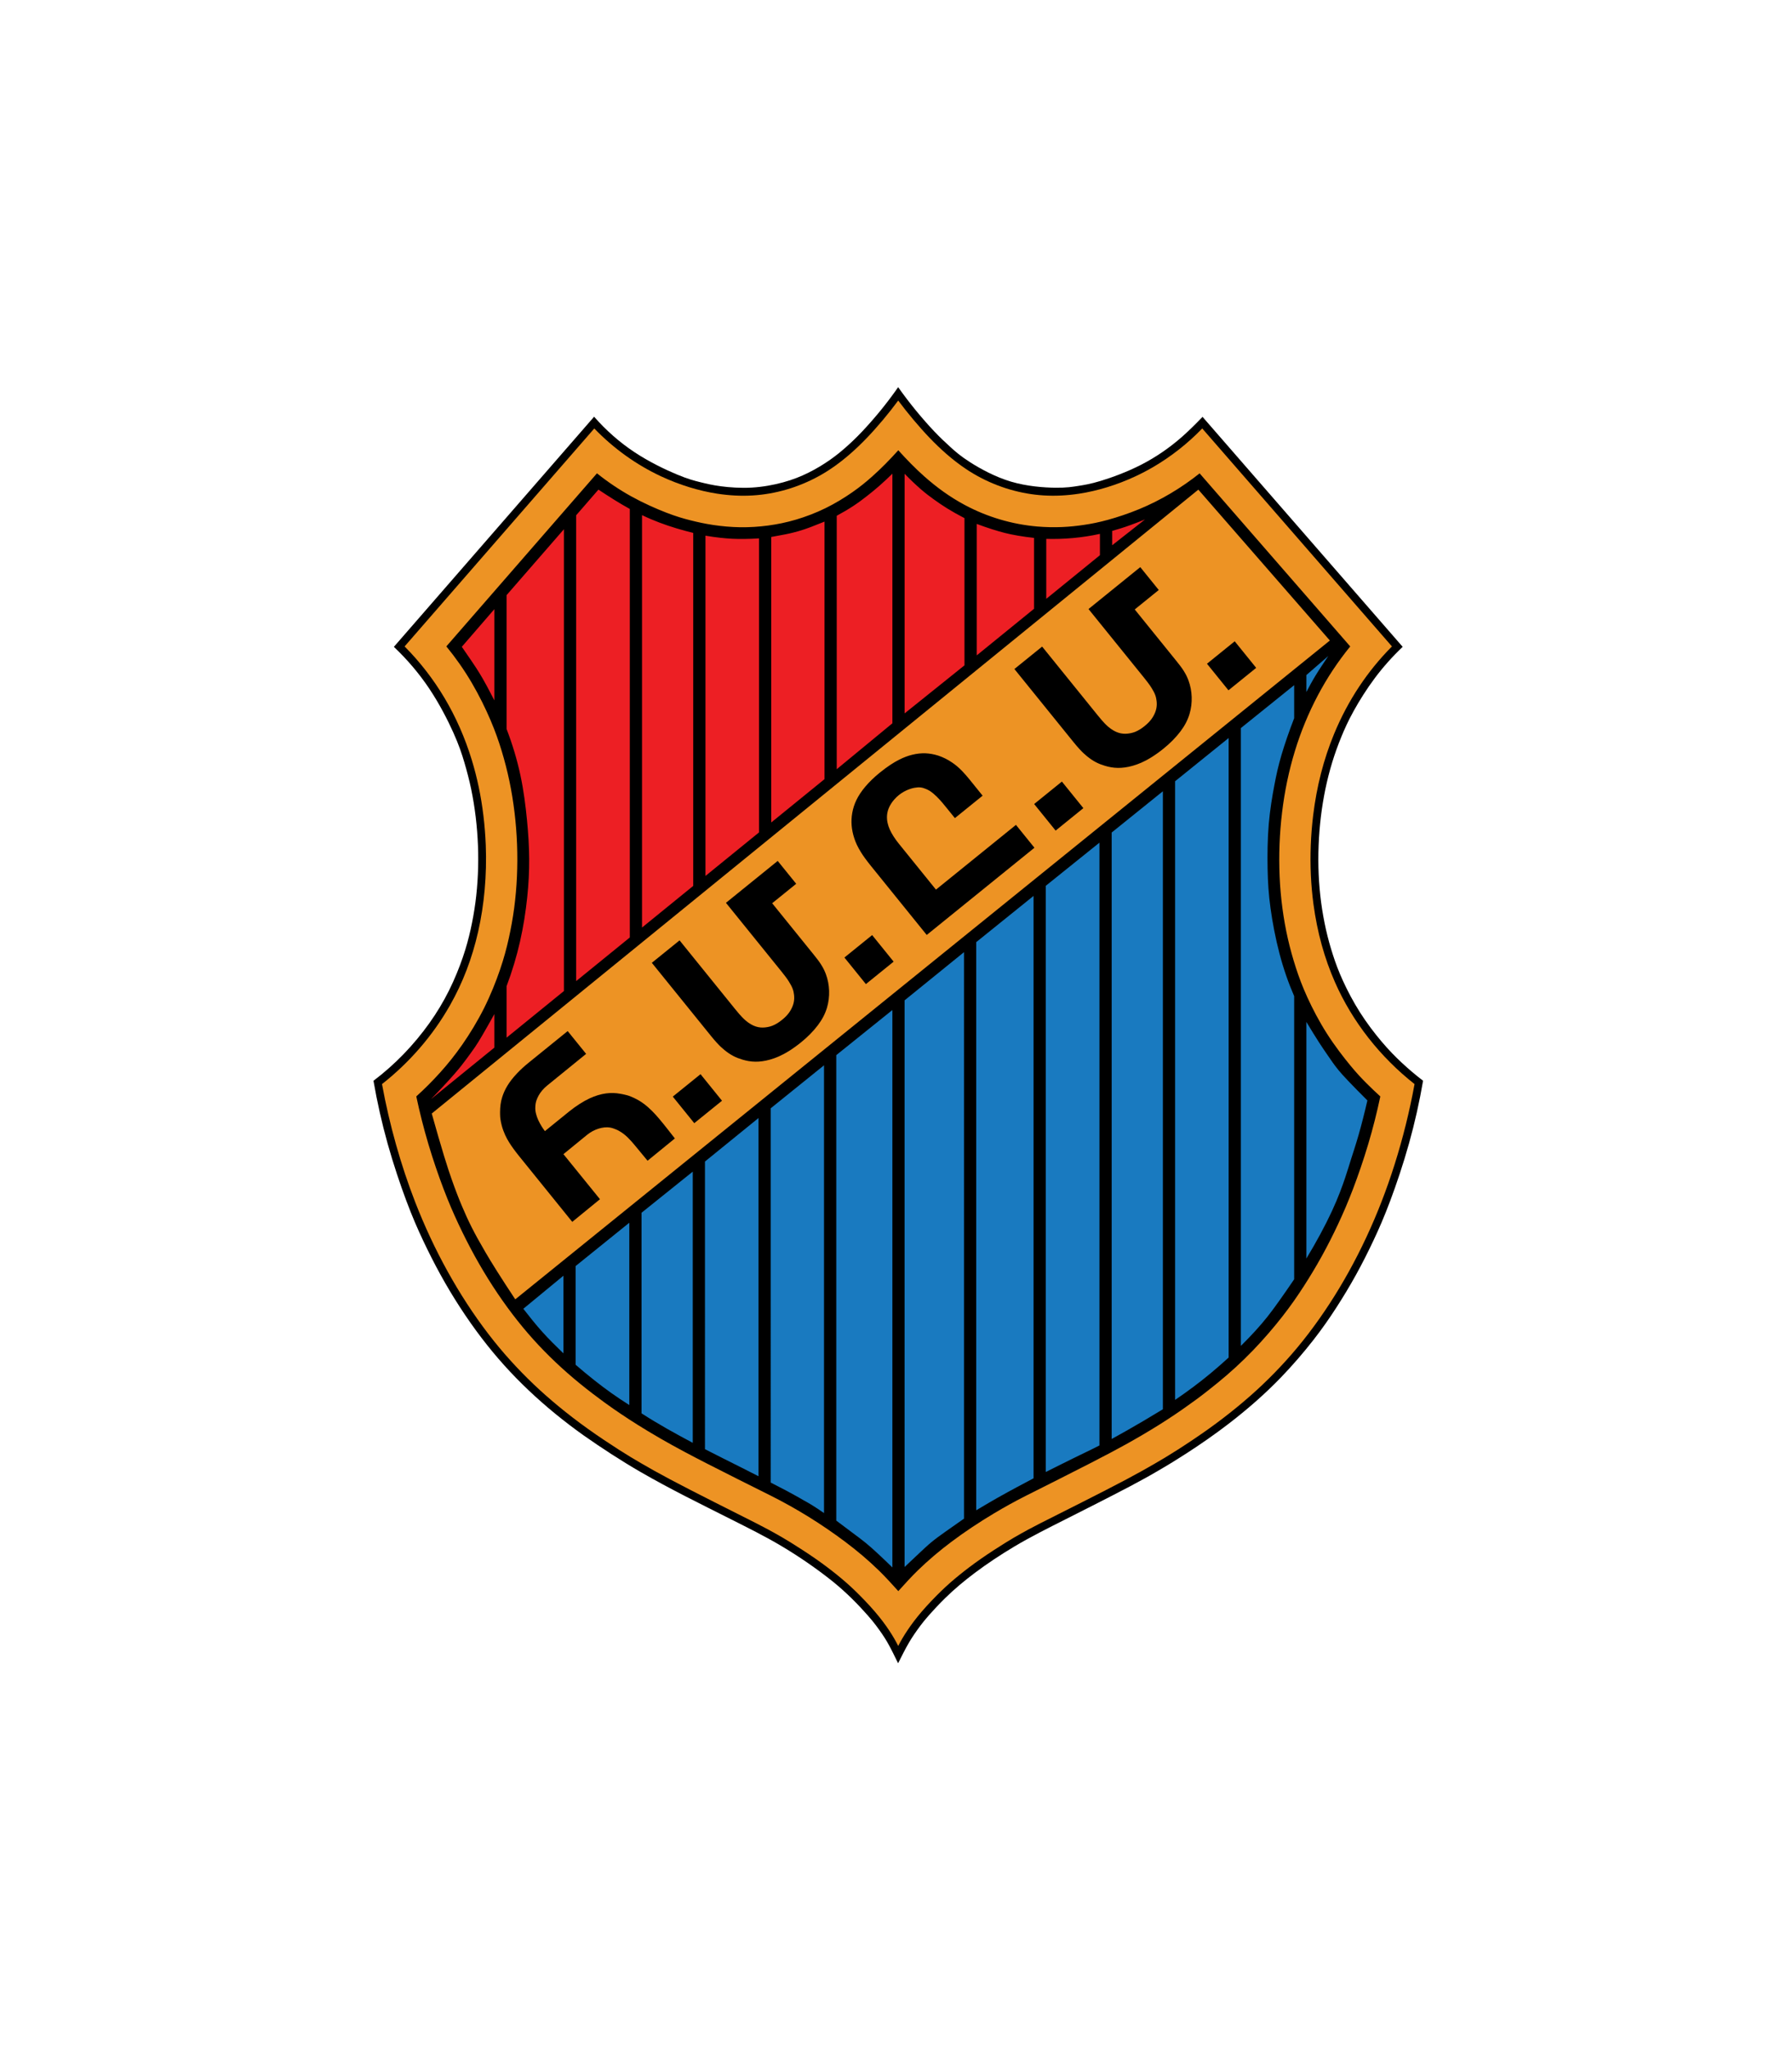
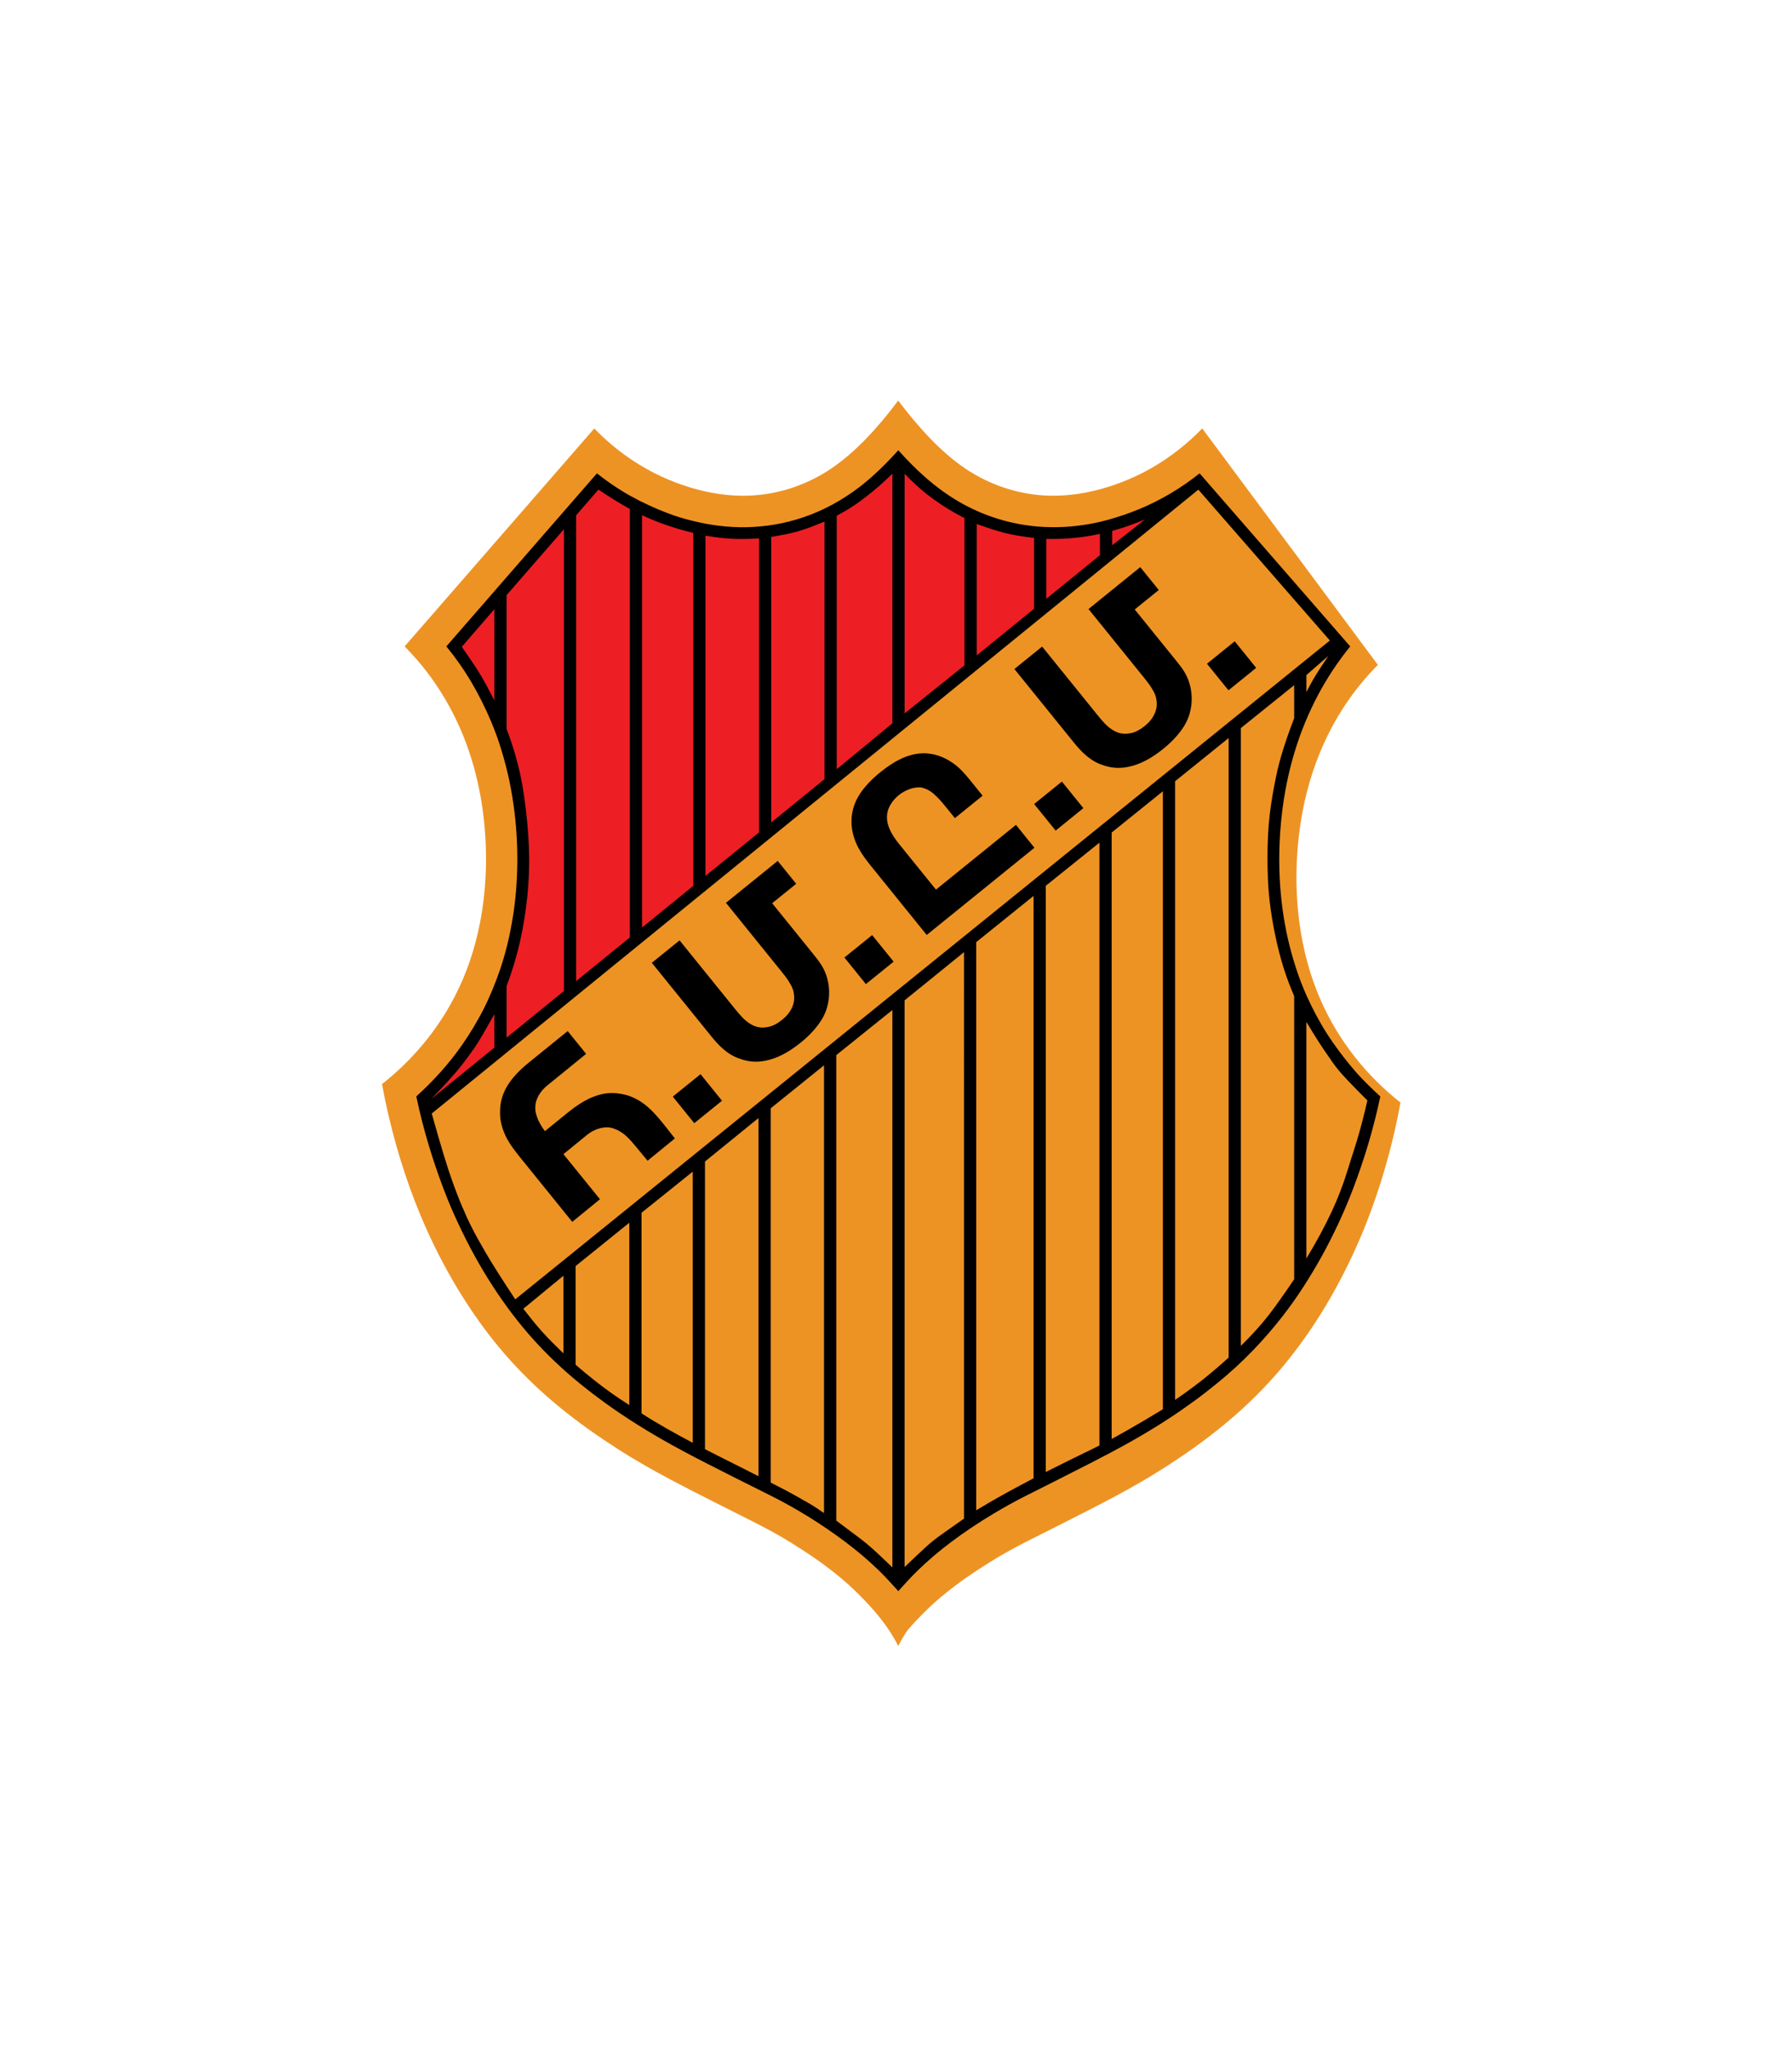
<svg xmlns="http://www.w3.org/2000/svg" version="1.1" id="Isolation_Mode" x="0px" y="0px" viewBox="0 0 1260 1440" style="enable-background:new 0 0 1260 1440;" xml:space="preserve">
  <style type="text/css">
	.st0{fill:#ED9324;}
	.st1{fill:#197AC0;}
	.st2{fill:#ED1F24;}
	.st3{fill-rule:evenodd;clip-rule:evenodd;}
</style>
  <g>
-     <path d="M623.74,1153.8c2.88,4.93,5.23,10.03,7.74,15.05c2.57-5,5.01-10.09,7.93-15c1.04-1.76,2.14-3.48,3.45-5.41   c1.31-1.93,2.83-4.05,4.4-6.14c1.57-2.09,3.2-4.13,6.04-7.35c2.84-3.22,6.91-7.61,11.18-11.8c6.52-6.39,13.54-12.25,20.87-17.75   c8.84-6.64,18.18-12.8,27.74-18.51c11.63-6.95,23.76-12.97,35.7-18.99c15.32-7.72,30.66-15.47,45.87-23.44   c6.74-3.61,13.46-7.2,19.99-11.1c6.59-3.79,13.06-7.79,19.44-11.91c10.1-6.52,19.97-13.38,29.4-20.6   c13.17-10.1,25.65-20.93,37.11-32.8c8.44-8.74,16.35-18,22.81-26.28s11.5-15.57,16.3-23.01s9.38-15.02,13.72-22.87   c4.34-7.85,8.43-15.96,12.31-24.18c3.87-8.22,7.52-16.54,11.77-27.87c4.25-11.32,9.1-25.63,13.17-40.17   c4.07-14.53,7.37-29.29,9.92-44.17c-5.17-3.95-10.15-8.16-14.91-12.6c-4.76-4.44-9.32-9.1-14.29-14.97   c-4.97-5.87-10.37-12.94-15.13-20.43c-4.76-7.48-8.87-15.37-11.98-22.16c-3.11-6.79-5.21-12.49-7.07-18.27   c-1.87-5.77-3.5-11.62-4.89-17.77s-2.54-12.61-3.41-19.1c-0.86-6.5-1.43-13.03-1.73-19.71c-0.59-13.36-0.04-27.32,1.56-40.57   c0.8-6.62,1.85-13.06,3.17-19.44c1.33-6.38,2.94-12.7,4.8-18.79c1.86-6.08,3.98-11.93,6.33-17.68s4.91-11.42,8.78-18.42   c3.87-7,9.05-15.33,14.91-23.15c5.86-7.82,12.42-15.14,19.52-21.87L845.54,292.95c-4.74,4.91-9.46,9.64-14.52,14.1   c-8.65,7.58-18.18,14.16-28.38,19.41c-10.2,5.25-21.06,9.17-28.57,11.45c-7.51,2.27-11.66,2.89-15.82,3.55   c-4.15,0.66-8.31,1.37-16.32,1.28c-8.02-0.09-19.9-0.96-31.06-4.27c-11.16-3.31-21.59-9.07-28.61-13.54   c-7.02-4.48-10.61-7.67-14.16-10.91c-3.55-3.23-7.04-6.5-11.07-10.73c-4.03-4.22-8.59-9.41-12.97-14.74   c-4.37-5.34-8.56-10.83-12.54-16.46c-3.94,5.65-8.09,11.15-12.44,16.48c-4.36,5.33-8.92,10.5-12.93,14.73s-7.48,7.54-11.06,10.71   c-3.58,3.18-7.28,6.22-11.71,9.31c-4.44,3.09-9.61,6.23-15.02,8.91c-5.41,2.68-11.04,4.91-17.71,6.73   c-6.67,1.83-14.36,3.25-22.1,3.69c-7.74,0.44-15.54-0.11-21.58-0.91c-6.04-0.79-10.31-1.83-14.59-2.89   c-4.28-1.06-8.55-2.15-16.42-5.42c-7.87-3.27-19.34-8.72-29.85-15.67s-20.05-15.4-28.38-24.91L276.94,454.57   c9.34,8.84,17.74,18.68,24.88,29.35c7.14,10.67,13.01,22.16,16.95,30.93c3.93,8.77,5.93,14.82,7.73,20.92   c1.8,6.1,3.42,12.25,4.76,18.65c1.34,6.4,2.42,13.04,3.22,19.72c1.6,13.35,2.14,26.84,1.53,40.3c-0.3,6.73-0.89,13.44-1.75,19.9   c-0.86,6.46-1.98,12.65-3.35,18.8c-1.36,6.15-2.97,12.24-5.43,19.44c-2.46,7.19-5.78,15.48-9.75,23.45s-8.58,15.63-13.92,23.11   c-5.34,7.48-11.4,14.78-17.98,21.58c-6.58,6.8-13.69,13.09-21.23,18.8c2.57,14.88,5.88,29.63,9.95,44.16   c4.07,14.53,8.91,28.85,13.15,40.17s7.89,19.65,11.77,27.87c3.88,8.22,7.98,16.33,12.31,24.18s8.89,15.45,13.71,22.87   c4.83,7.42,9.92,14.67,15.09,21.44c10.3,13.5,21.06,25.41,33.09,36.81c12.03,11.4,25.05,21.99,38.6,31.64   c12.93,9.06,26.26,17.75,39.95,25.67c21.17,12.24,42.87,22.82,64.2,33.57c11.94,6.02,24.08,12.03,35.7,18.98   c12.3,7.35,24.1,15.52,35.21,24.35c4.65,3.77,9.12,7.74,13.39,11.93c4.27,4.18,8.33,8.58,11.18,11.8s4.47,5.26,6.04,7.34   s3.09,4.21,4.39,6.12C621.64,1150.33,622.71,1152.05,623.74,1153.8z" />
-     <path class="st0" d="M631.55,1156.69c1.87-3.65,3.96-7.19,6.59-11.1s5.79-8.19,9.89-12.97c4.1-4.77,9.14-10.04,13.58-14.35   c4.44-4.31,8.3-7.67,12.8-11.32c4.5-3.65,9.66-7.58,15.48-11.63c5.82-4.05,12.32-8.21,16.96-11.09c4.64-2.88,7.44-4.48,10.61-6.26   c3.17-1.79,6.72-3.76,14.05-7.51c7.33-3.75,18.44-9.28,29.6-14.92c11.16-5.64,22.38-11.38,30.97-15.94   c8.59-4.56,14.55-7.95,19.8-10.99c5.25-3.04,9.78-5.74,16.08-9.76s14.35-9.36,21.79-14.67c7.44-5.31,14.26-10.58,20.51-15.72   c6.25-5.14,11.93-10.13,17.55-15.48c5.63-5.35,11.2-11.04,16.57-16.99c5.38-5.95,10.55-12.16,15.67-18.85   c5.11-6.69,10.16-13.85,14.94-21.19c9.54-14.66,18.09-30.15,25.67-46.36c7.55-16.14,14.19-33.12,19.95-51.36   c5.77-18.23,10.51-37.3,13.99-56.39c-24.14-19.01-43.64-43.68-55.93-71.55c-7.41-16.8-12.48-35-15.16-55.01   c-1.79-13.38-2.42-27.27-1.88-41.25c0.27-7,0.84-14.05,1.67-20.9c2.46-20.38,7.35-39.53,14.73-57.37   c9.84-23.8,23.57-44.25,40.68-61.48L845.33,301.09c-10.21,10.58-22.01,19.83-34.38,27.05c-4.11,2.4-8.27,4.58-12.56,6.58   c-12.93,6.04-26.73,10.26-39.62,12.22c-17.33,2.64-33.06,1.58-48.61-2.93c-7.76-2.25-15.66-5.5-23.15-9.66   c-3.73-2.07-7.31-4.34-10.94-6.94c-7.27-5.2-14.65-11.61-22.3-19.57c-3.83-3.99-7.74-8.39-11.48-12.83   c-3.74-4.45-7.31-8.94-10.74-13.53c-3.4,4.6-6.94,9.09-10.67,13.54c-3.73,4.44-7.64,8.84-11.47,12.83   c-7.65,7.96-15.03,14.37-22.3,19.57c-3.63,2.59-7.21,4.87-10.94,6.94c-7.49,4.16-15.39,7.4-23.15,9.66   c-15.62,4.53-31.32,5.56-48.61,2.93c-12.96-1.97-26.73-6.21-39.62-12.22c-8.54-3.99-16.73-8.75-24.68-14.43   c-7.93-5.66-15.44-12.14-22.25-19.2L284.48,454.28c21.58,21.73,37.66,48.5,47.21,79.68c3.83,12.52,6.56,25.53,8.2,39.17   c0.83,6.85,1.39,13.9,1.67,20.9c0.81,20.91-1.07,41.76-5.37,60.73c-4.27,18.82-10.79,35.87-19.87,51.85   c-12.23,21.51-28.55,40.14-47.72,55.23c5.21,28.58,13.29,57.13,23.3,82.85c6.62,17.02,14.16,33.14,22.75,48.66   c4.28,7.73,8.79,15.26,13.57,22.6c4.78,7.34,9.82,14.5,14.94,21.19c5.11,6.69,10.29,12.9,15.67,18.85   c5.38,5.95,10.95,11.65,16.57,16.99c5.63,5.35,11.3,10.34,17.55,15.48c6.25,5.14,13.07,10.41,20.51,15.72   c7.44,5.31,15.49,10.65,21.79,14.67s10.83,6.72,16.08,9.76c5.25,3.04,11.21,6.43,19.8,10.99c8.59,4.56,19.81,10.31,30.97,15.94   c11.16,5.64,22.27,11.17,29.6,14.92c7.33,3.75,10.88,5.73,14.05,7.51c3.17,1.79,5.97,3.38,10.61,6.26   c4.64,2.88,11.14,7.05,16.96,11.09c5.82,4.05,10.98,7.98,15.48,11.63c4.5,3.65,8.36,7.01,12.8,11.32   c4.44,4.31,9.48,9.57,13.58,14.35c4.1,4.77,7.27,9.05,9.88,12.96S629.73,1153.03,631.55,1156.69z" />
-     <path class="st1" d="M380.85,943.66c6.26,7.02,11.69,12.49,17.75,17.84c6.06,5.35,12.74,10.58,18.57,14.84   c5.83,4.25,10.82,7.53,17.02,11.36c6.21,3.83,13.64,8.23,24.15,14.31c10.51,6.08,24.1,13.86,38.11,21.16   c14.01,7.3,28.45,14.12,40.86,20.49s22.81,12.28,31.49,17.48c8.68,5.2,15.63,9.69,22.54,15.01s13.76,11.49,20.49,17.75   c6.73,6.26,13.35,12.62,19.81,19.13c4.16-4.98,8.61-9.73,13.15-13.99s9.2-8.06,14.05-11.99c4.85-3.93,9.89-7.99,14.39-11.37   c4.5-3.37,8.46-6.05,13.16-9.06c4.7-3.01,10.13-6.34,17.17-10.31c7.04-3.97,15.69-8.57,25.11-13.32s19.63-9.65,27.23-13.36   c7.6-3.71,12.58-6.22,16.96-8.46c4.38-2.24,8.15-4.21,15.72-8.34c7.57-4.13,18.95-10.43,28.48-16.59   c9.52-6.17,17.19-12.21,23.57-17.33c6.38-5.11,11.48-9.29,16.99-13.81c5.51-4.52,11.45-9.39,16.93-14.38s10.52-10.13,15.26-16.02   c4.74-5.89,9.17-12.54,13.84-19.08s9.56-12.98,14.01-20.13c4.45-7.15,8.47-15,12.68-22.62c4.21-7.62,8.62-15.01,12.32-22.92   s6.7-16.34,9.44-24.93c5.49-17.18,9.91-35.01,12.9-53.08c-16.05-16.42-29.73-35.21-40.71-55.97   c-5.49-10.37-10.29-21.22-14.47-33.12s-7.73-24.84-10.13-37.51s-3.66-25.07-4.01-37.26c-0.35-12.19,0.21-24.17,1.8-36.75   c1.59-12.58,4.22-25.75,8.02-39.31c3.8-13.55,8.76-27.49,14.71-41.06s12.87-26.78,20.68-39.44L360.77,919.25   C367.51,928.08,374.59,936.65,380.85,943.66z" />
+     <path class="st0" d="M631.55,1156.69c1.87-3.65,3.96-7.19,6.59-11.1c4.1-4.77,9.14-10.04,13.58-14.35   c4.44-4.31,8.3-7.67,12.8-11.32c4.5-3.65,9.66-7.58,15.48-11.63c5.82-4.05,12.32-8.21,16.96-11.09c4.64-2.88,7.44-4.48,10.61-6.26   c3.17-1.79,6.72-3.76,14.05-7.51c7.33-3.75,18.44-9.28,29.6-14.92c11.16-5.64,22.38-11.38,30.97-15.94   c8.59-4.56,14.55-7.95,19.8-10.99c5.25-3.04,9.78-5.74,16.08-9.76s14.35-9.36,21.79-14.67c7.44-5.31,14.26-10.58,20.51-15.72   c6.25-5.14,11.93-10.13,17.55-15.48c5.63-5.35,11.2-11.04,16.57-16.99c5.38-5.95,10.55-12.16,15.67-18.85   c5.11-6.69,10.16-13.85,14.94-21.19c9.54-14.66,18.09-30.15,25.67-46.36c7.55-16.14,14.19-33.12,19.95-51.36   c5.77-18.23,10.51-37.3,13.99-56.39c-24.14-19.01-43.64-43.68-55.93-71.55c-7.41-16.8-12.48-35-15.16-55.01   c-1.79-13.38-2.42-27.27-1.88-41.25c0.27-7,0.84-14.05,1.67-20.9c2.46-20.38,7.35-39.53,14.73-57.37   c9.84-23.8,23.57-44.25,40.68-61.48L845.33,301.09c-10.21,10.58-22.01,19.83-34.38,27.05c-4.11,2.4-8.27,4.58-12.56,6.58   c-12.93,6.04-26.73,10.26-39.62,12.22c-17.33,2.64-33.06,1.58-48.61-2.93c-7.76-2.25-15.66-5.5-23.15-9.66   c-3.73-2.07-7.31-4.34-10.94-6.94c-7.27-5.2-14.65-11.61-22.3-19.57c-3.83-3.99-7.74-8.39-11.48-12.83   c-3.74-4.45-7.31-8.94-10.74-13.53c-3.4,4.6-6.94,9.09-10.67,13.54c-3.73,4.44-7.64,8.84-11.47,12.83   c-7.65,7.96-15.03,14.37-22.3,19.57c-3.63,2.59-7.21,4.87-10.94,6.94c-7.49,4.16-15.39,7.4-23.15,9.66   c-15.62,4.53-31.32,5.56-48.61,2.93c-12.96-1.97-26.73-6.21-39.62-12.22c-8.54-3.99-16.73-8.75-24.68-14.43   c-7.93-5.66-15.44-12.14-22.25-19.2L284.48,454.28c21.58,21.73,37.66,48.5,47.21,79.68c3.83,12.52,6.56,25.53,8.2,39.17   c0.83,6.85,1.39,13.9,1.67,20.9c0.81,20.91-1.07,41.76-5.37,60.73c-4.27,18.82-10.79,35.87-19.87,51.85   c-12.23,21.51-28.55,40.14-47.72,55.23c5.21,28.58,13.29,57.13,23.3,82.85c6.62,17.02,14.16,33.14,22.75,48.66   c4.28,7.73,8.79,15.26,13.57,22.6c4.78,7.34,9.82,14.5,14.94,21.19c5.11,6.69,10.29,12.9,15.67,18.85   c5.38,5.95,10.95,11.65,16.57,16.99c5.63,5.35,11.3,10.34,17.55,15.48c6.25,5.14,13.07,10.41,20.51,15.72   c7.44,5.31,15.49,10.65,21.79,14.67s10.83,6.72,16.08,9.76c5.25,3.04,11.21,6.43,19.8,10.99c8.59,4.56,19.81,10.31,30.97,15.94   c11.16,5.64,22.27,11.17,29.6,14.92c7.33,3.75,10.88,5.73,14.05,7.51c3.17,1.79,5.97,3.38,10.61,6.26   c4.64,2.88,11.14,7.05,16.96,11.09c5.82,4.05,10.98,7.98,15.48,11.63c4.5,3.65,8.36,7.01,12.8,11.32   c4.44,4.31,9.48,9.57,13.58,14.35c4.1,4.77,7.27,9.05,9.88,12.96S629.73,1153.03,631.55,1156.69z" />
    <path class="st2" d="M679.97,361.46c18.04,8.89,37.59,13.96,57.75,13.97c20.16,0.01,40.91-5.04,55.57-9.17   c14.66-4.14,23.23-7.36,31.32-11.57L299.53,780.62l-1.89-8.08c21.68-18.28,39.34-41.36,51.02-67.45   c11.69-26.09,17.39-55.2,18.86-85.34c1.47-30.15-1.29-61.33-9.21-89.58c-7.92-28.25-21-53.55-38.41-75.46l101.53-116.36   c17.19,12.83,36.54,22.86,55.65,29.02c19.11,6.16,37.97,8.45,56.07,7.19c18.1-1.26,35.44-6.05,52.2-14.6   c16.77-8.54,32.98-20.82,46.58-35.44C645.41,339.86,661.93,352.57,679.97,361.46z" />
    <path class="st3" d="M507.66,773.54l-15.1-18.67l-19.5,15.77l15.1,18.67L507.66,773.54z M499.91,728.01   c1.38,1.7,2.8,3.37,3.99,4.67c2.32,2.54,3.86,3.9,5.42,5.18c4.55,3.71,8.24,5.45,12.61,6.75c5.88,1.81,11.95,2.15,19.51,0.02   c3.83-1.08,8.09-2.79,13.32-6.05c2.61-1.63,5.47-3.66,8.19-5.86c4.71-3.73,8.97-8.08,12.1-12.23s5.15-8.1,6.4-12.28   c2.33-7.8,1.97-16.28-0.75-23.61c-0.79-2.12-1.74-4.18-3.42-6.83c-0.29-0.45-0.6-0.93-0.97-1.46c-0.36-0.53-0.78-1.12-1.49-2.05   c-0.71-0.93-1.72-2.2-2.74-3.47l-29.15-36.04l16.89-13.67l-13-16.07l-36.39,29.45l39,48.21c0.94,1.17,1.87,2.35,2.57,3.27   c1.35,1.78,2.01,2.77,2.63,3.76c2.76,4.36,3.34,6.58,3.68,9.46c0.41,3.51-0.18,6.92-2.35,10.68c-0.78,1.35-1.76,2.75-3.31,4.35   c-1.55,1.6-3.84,3.45-5.78,4.68c-2.82,1.78-4.88,2.45-7,2.86c-4.68,0.9-8.87,0.33-13.7-3.09c-1.26-0.89-2.56-1.94-4.58-4.05   c-0.52-0.54-1.1-1.16-1.9-2.1c-0.81-0.93-1.85-2.18-2.87-3.44l-39-48.21l-19.5,15.77L499.91,728.01z M754.84,521.55   c1.38,1.7,2.8,3.37,3.99,4.67c2.32,2.54,3.86,3.9,5.42,5.18c4.55,3.71,8.24,5.45,12.61,6.75c5.88,1.81,11.95,2.15,19.51,0.02   c3.83-1.08,8.09-2.79,13.32-6.05c2.61-1.63,5.47-3.66,8.19-5.86c4.71-3.73,8.97-8.08,12.1-12.23c3.13-4.15,5.15-8.1,6.4-12.28   c2.33-7.8,1.97-16.28-0.75-23.61c-0.79-2.12-1.74-4.18-3.42-6.83c-0.29-0.45-0.6-0.93-0.97-1.46c-0.36-0.53-0.78-1.12-1.49-2.05   c-0.71-0.93-1.72-2.2-2.74-3.47l-29.15-36.04l16.89-13.67l-13-16.07l-36.39,29.45l39,48.21c0.94,1.17,1.87,2.35,2.57,3.27   c1.35,1.78,2.01,2.77,2.63,3.76c2.76,4.36,3.34,6.58,3.68,9.46c0.41,3.51-0.18,6.92-2.35,10.68c-0.78,1.35-1.76,2.75-3.31,4.35   c-1.55,1.6-3.84,3.45-5.78,4.68c-2.82,1.78-4.88,2.45-7,2.86c-4.68,0.9-8.87,0.33-13.7-3.09c-1.26-0.89-2.56-1.94-4.58-4.05   c-0.52-0.54-1.1-1.16-1.9-2.1c-0.81-0.93-1.85-2.18-2.87-3.44l-39-48.21l-19.5,15.77L754.84,521.55z M628.33,675.8l-15.1-18.67   l-19.5,15.77l15.1,18.67L628.33,675.8z M883.26,469.34l-15.1-18.67l-19.5,15.77l15.1,18.67L883.26,469.34z M727.34,595.75   l-13-16.07l-56.24,45.5l-26-32.14c-1.42-1.75-2.75-3.58-3.84-5.29c-2.2-3.46-3.49-6.33-4.17-9.4c-0.72-3.26-0.62-6.72,0.65-10.01   c1.79-4.63,5.87-9.26,10.86-12.02c2.61-1.44,5.21-2.29,7.21-2.67c3.56-0.66,5.43-0.36,8.12,0.74c1.95,0.8,3.91,1.74,7.71,5.44   c0.64,0.63,1.35,1.35,2.26,2.35c0.46,0.5,0.98,1.08,1.8,2.06c0.82,0.97,1.95,2.35,3.06,3.72l5.64,6.97l19.5-15.77l-9.27-11.47   c-1.67-2.07-3.43-4.06-4.92-5.62c-2.93-3.06-5.02-4.67-7.21-6.17c-3.2-2.2-6.34-3.72-9.77-4.89c-6.03-1.91-11.82-2.24-18.48-0.57   c-2.75,0.69-5.69,1.73-9.24,3.54c-1.78,0.91-3.71,2.01-5.99,3.52s-4.9,3.44-7.43,5.49c-3.85,3.09-7.4,6.55-10.17,9.83   c-5.53,6.57-8.08,12.36-9.16,18.35c-1.07,5.91-0.58,11.81,1.36,17.77c0.98,3.02,2.26,6.01,4.95,10.3c0.69,1.1,1.49,2.31,2.66,3.91   s2.71,3.6,4.29,5.56l39.09,48.33L727.34,595.75z M380.95,791.73c-0.83-1.32-1.83-3.12-2.53-4.66c-0.35-0.79-0.66-1.53-0.91-2.29   c-0.26-0.76-0.47-1.54-0.62-2.12c-0.29-1.18-0.37-1.57-0.47-2.8c-0.11-1.25,0.01-3.36,0.26-4.62c0.26-1.28,0.39-1.72,0.93-3.02   c0.27-0.66,0.68-1.55,1.15-2.4c1.38-2.5,3.47-4.92,5.95-6.94l27.41-22.27l-12.97-16.02l-27.79,22.51c-2.7,2.19-5.35,4.58-7.89,7.28   c-5.82,6.18-8.6,11.25-10.29,16.41c-1.16,3.54-1.54,7.1-1.57,10.63c0,0.59,0,1.18,0.01,1.65c0.03,1.59,0.11,2.57,0.26,3.45   c0.11,0.73,0.23,1.45,0.38,2.17c0.14,0.72,0.3,1.44,0.56,2.39c0.26,0.95,0.61,2.12,1.03,3.27c1.68,4.62,3.67,7.85,5.79,10.98   c0.44,0.65,0.9,1.3,1.48,2.09c1.19,1.63,2.75,3.64,4.18,5.41l37.07,45.83l19.48-15.91l-25.68-31.67l16.62-13.57   c4.88-3.98,11.25-5.92,16.16-5.12c0.84,0.14,1.61,0.37,2.38,0.63c0.76,0.26,1.51,0.56,2.07,0.79c1.03,0.44,1.56,0.74,2.29,1.18   c4.16,2.37,7.42,5.95,10.6,9.79l9.03,10.92l19.2-15.66c-3.66-4.63-7.2-9.31-11.08-13.88c-1.46-1.73-3.13-3.62-5.14-5.62   c-0.97-0.96-1.98-1.89-2.84-2.64c-1.71-1.49-2.93-2.41-4.68-3.56c-2.05-1.35-4.58-2.68-7.01-3.66c-0.73-0.29-1.24-0.48-1.6-0.61   c-0.51-0.18-1.23-0.41-2.74-0.76c-0.95-0.22-2.23-0.51-3.36-0.68c-6.46-1.16-13.36-0.5-21.53,3.27c-4.37,2.02-9.77,5.49-14.4,9.24   l-16.99,13.76C382.37,793.88,381.74,792.99,380.95,791.73z M761.74,567.92l-15.1-18.67l-19.5,15.78l15.1,18.67L761.74,567.92z" />
    <path class="st3" d="M645.45,1103.49c7.27-7.06,15.06-13.64,23.36-19.87c9.61-7.22,19.77-13.93,30.18-20.15   c7.38-4.41,14.91-8.57,22.59-12.44c15-7.56,30.03-15.04,44.99-22.74c5.09-2.62,10.18-5.27,14.31-7.45s7.32-3.92,10.5-5.68   c15.84-8.79,31.1-18.15,45.6-28.69c6.61-4.6,12.95-9.67,19.32-14.81c8.61-7.01,16.81-14.52,24.52-22.5   c7.71-7.98,14.93-16.43,20.86-24.02c5.93-7.59,10.58-14.33,15.01-21.19c4.43-6.87,8.65-13.87,12.68-21.15   c4.03-7.28,7.86-14.84,11.45-22.5c3.6-7.67,6.96-15.44,10.53-24.8c3.57-9.36,7.34-20.29,10.65-31.37   c3.31-11.08,6.15-22.29,8.53-33.6c-3.37-3.06-6.66-6.21-9.88-9.43c-3.22-3.22-6.37-6.51-11.09-12.21s-11-13.81-16.51-22.43   c-5.51-8.61-10.24-17.72-13.81-25.55c-3.57-7.83-5.99-14.37-8.13-20.99c-2.14-6.63-4.01-13.34-5.6-20.32   c-1.58-6.99-2.87-14.24-3.84-21.54c-0.97-7.3-1.61-14.64-1.94-22.1c-0.66-14.91-0.06-30.32,1.73-45.11   c0.89-7.39,2.07-14.63,3.56-21.8c1.5-7.17,3.31-14.27,5.42-21.16c2.1-6.89,4.49-13.58,7.2-20.13c2.71-6.55,5.73-12.98,8.99-19.14   c6.51-12.28,14.06-23.67,22.74-34.33L843.48,332.65c-12.93,10.3-27.26,18.86-42.52,25.16c-7.63,3.15-15.5,5.73-21.95,7.5   s-11.5,2.75-16.57,3.51c-5.07,0.77-10.18,1.33-15.71,1.56c-5.53,0.23-11.49,0.13-17.41-0.38c-17.77-1.53-35.23-6.71-50.96-15.13   c-5.24-2.8-10.29-5.97-15.01-9.33s-9.11-6.91-13.34-10.65c-6.51-5.74-12.55-11.99-18.4-18.47c-5.86,6.5-11.9,12.69-18.38,18.45   c-4.21,3.74-8.56,7.32-13.99,11.1c-5.43,3.79-11.94,7.78-18.77,11.13s-13.98,6.05-20.76,8.06c-6.78,2-13.2,3.3-19.67,4.17   c-6.47,0.86-13.01,1.28-19.53,1.19s-13.04-0.7-18.87-1.57s-10.99-1.99-16.1-3.28c-5.11-1.29-10.19-2.75-17.18-5.46   c-7-2.7-15.92-6.64-24.42-11.34s-16.6-10.15-24.2-16.24l-105.9,121.62c6.57,8.03,12.54,16.55,17.8,25.49   c5.26,8.94,9.81,18.29,13.26,26.37c3.45,8.08,5.81,14.9,7.9,21.8c2.08,6.9,3.89,13.88,5.39,21.06c3.01,14.43,4.79,29.47,5.36,44.4   c0.57,14.92-0.08,30.19-2.02,44.77c-0.97,7.26-2.24,14.29-3.79,21.26c-1.55,6.97-3.37,13.88-6.19,22.13   c-2.82,8.25-6.63,17.84-11.24,27.03c-4.61,9.19-10.01,17.99-15.22,25.48c-5.21,7.49-10.23,13.68-15.54,19.59   c-5.32,5.91-10.94,11.55-16.85,16.87c2.39,11.31,5.24,22.53,8.54,33.61c3.3,11.08,7.07,22.02,10.63,31.37   c3.56,9.36,6.93,17.13,10.53,24.79c3.6,7.66,7.43,15.21,11.45,22.5c4.02,7.28,8.23,14.3,12.68,21.16s9.16,13.55,13.9,19.76   c9.45,12.39,19.15,23.12,30.17,33.57c5.5,5.21,11.29,10.28,17.26,15.14c5.97,4.86,12.11,9.5,16.92,13c4.8,3.5,8.26,5.86,11.74,8.2   c3.48,2.33,6.97,4.64,11.55,7.51s10.23,6.3,15.96,9.61c5.73,3.31,11.53,6.49,16.97,9.4c5.45,2.91,10.54,5.54,15.64,8.16   c14.97,7.68,29.99,15.13,44.99,22.63c18.51,9.26,36.23,20.27,52.77,32.69c8.3,6.23,16.08,12.81,23.36,19.87   c4.83,4.69,9.34,9.69,13.86,14.69C636.12,1113.17,640.63,1108.17,645.45,1103.49z M564.87,372.21c1.31-0.43,2.79-0.93,5.3-1.87   s6.05-2.34,9.57-3.78v180.98l-37.47,30.46V377.36c3.68-0.64,7.35-1.32,9.94-1.85c2.59-0.52,4.1-0.88,5.43-1.22   C560.31,373.63,562.26,373.07,564.87,372.21z M523.34,378.75c3.13-0.03,6.74-0.17,10.34-0.4c0,68.88,0,137.75,0,206.63   l-37.65,30.59V376.45c3.64,0.61,7.29,1.13,10.44,1.47C512.78,378.61,517.09,378.81,523.34,378.75z M487.43,374.5v248.06   l-36.01,29.27V362c8.13,3.92,16.4,6.95,24.25,9.3C479.62,372.49,483.51,373.55,487.43,374.5z M795,368.94   c2.82-1.03,6.46-2.43,10.08-3.89l-23.09,18.13c0-3.36,0-6.73,0-10.09c2.07-0.58,4.13-1.2,6.16-1.83   C790.17,370.63,792.18,369.97,795,368.94z M442.83,357.67c0,100.38,0,200.76,0,301.14l-37.73,30.66V362.12l15.67-18.04   C428.32,349.05,435.39,353.59,442.83,357.67z M773.38,375.18c0,5,0,9.99,0,14.99l-37.73,30.66v-42.14   C748.13,379.03,760.77,377.96,773.38,375.18z M339.24,476.61c-1.55-2.67-2.74-4.61-4.41-7.19c-0.84-1.29-1.8-2.74-3.5-5.25   c-1.7-2.51-4.15-6.07-6.62-9.63l22.89-26.45v64.09c-1.93-3.75-3.89-7.48-5.3-10.1C340.88,479.47,340.01,477.95,339.24,476.61z    M319.4,754.86c4.12-4.72,6.35-7.69,8.51-10.6c2.16-2.91,4.24-5.75,5.97-8.27c1.73-2.52,3.09-4.73,5.33-8.56s5.34-9.29,8.38-14.78   v23.56l-44.51,36.17C309.26,766.06,315.28,759.58,319.4,754.86z M370.53,576.2c-0.95-9.79-2.31-20.61-4.63-31.48   c-2.33-10.87-5.62-21.8-9.71-32.42v-94.07l40.31-46.31v324.53l-40.31,32.76v-36.18c3.88-10.31,7.07-20.88,9.47-31.46   c2.4-10.58,4.01-21.16,5.02-30.84C372.72,611.33,372.42,595.73,370.53,576.2z M715.63,376.42c3.43,0.6,7.42,1.16,11.43,1.59v49.81   l-40.31,32.76v-92.4c3.73,1.4,7.49,2.7,10.78,3.74C704.12,374.02,708.77,375.23,715.63,376.42z M656.68,351.01   c2.88,2.07,5.82,4.11,9.39,6.32s7.79,4.58,12.08,6.79v103.45l-42.09,33.76V332.95c3.92,4.04,8,7.91,11.46,10.9   S653.8,348.94,656.68,351.01z M600.2,355.42c3.51-2.32,6.4-4.5,9.24-6.72c2.84-2.22,5.62-4.46,8.63-7.09   c3.01-2.63,6.25-5.64,9.39-8.74c0,58.48,0,116.95,0,175.43l-39.13,32.25V362.45C592.56,360.18,596.69,357.74,600.2,355.42z    M349.41,893.26c-3.53-5.59-5.96-9.62-8.05-13.19c-8.22-14.01-12.1-21.98-16.59-32.58c-2.24-5.28-4.51-11.13-7.25-18.91   c-1.38-3.93-2.9-8.4-5.27-16.16c-2.37-7.76-5.59-18.81-8.68-29.89l539.02-438.44l92.47,106.03L362.29,913.11   C357.57,906,352.94,898.85,349.41,893.26z M933.1,740.96c2.84,4.11,4.78,7.11,8,11.03c1.61,1.96,3.55,4.14,6.98,7.74   c3.44,3.61,8.37,8.64,13.37,13.61c-1.97,8.59-4.15,17.13-6.16,24.13c-2.01,7-3.84,12.47-5.21,16.76s-2.25,7.42-4.15,13.09   c-1.9,5.67-4.81,13.87-9.45,23.87s-10.99,21.8-17.94,33.22c0-55.42,0-110.83,0-166.25c3.23,5.38,6.54,10.71,9.01,14.55   C930.04,736.55,931.68,738.9,933.1,740.96z M925.05,474.64c-2.57,4.22-4.54,7.94-6.5,11.67c0-3.98,0-7.96,0-11.93l15.42-13.38   C930.8,465.72,927.62,470.43,925.05,474.64z M570.76,1057.6c-2.32-1.42-3.77-2.17-5.07-2.91c-2.62-1.49-4.56-2.66-7.24-4.11   c-1.35-0.73-2.9-1.61-5.69-3.09c-2.79-1.48-6.8-3.56-10.84-5.61V778.84l37.47-30.2v314.67   C576.27,1061.13,573.08,1059.03,570.76,1057.6z M909.96,504.72c-3.53,9.07-6.69,18.28-8.94,25.91c-2.24,7.63-3.57,13.67-5.02,21.35   c-1.46,7.67-3.04,16.98-3.91,27.24c-0.86,10.26-1,21.49-0.81,31.23c0.19,9.74,0.71,17.99,2.06,27.83   c1.35,9.84,3.52,21.26,6.31,31.87c2.79,10.61,6.19,20.4,10.31,29.89c0,66.33,0,132.65,0,198.98c-3.58,5.28-7.22,10.53-10.33,14.89   c-3.1,4.37-5.67,7.87-8.31,11.21c-2.65,3.35-5.38,6.55-8.51,9.99c-3.14,3.44-6.68,7.13-10.32,10.72c0-144.73,0-289.45,0-434.18   l37.47-30.15C909.96,489.24,909.96,496.98,909.96,504.72z M521.96,1031.65c-4.28-2.15-9.28-4.65-13.78-6.91   c-4.5-2.26-8.5-4.3-12.5-6.34V816.26l37.65-30.57v251.74C529.79,1035.61,526.24,1033.8,521.96,1031.65z M863.89,954.01   c-4.23,3.87-8.54,7.64-12.67,11.06c-4.12,3.43-8.06,6.51-12.18,9.59c-4.12,3.08-8.43,6.15-12.8,9.12c0-144.92,0-289.84,0-434.76   l37.65-30.38C863.89,663.76,863.89,808.88,863.89,954.01z M451.08,993.22c0-46.99,0-93.97,0-140.96l36.01-28.9v190.58   C474.78,1007.42,462.7,1000.73,451.08,993.22z M781.64,585.06l36.01-29c0,144.77,0,289.54,0,434.3c-4.5,2.75-9.02,5.46-13.26,7.96   c-4.24,2.5-8.21,4.79-11.95,6.91c-3.74,2.12-7.26,4.09-10.8,6.02C781.64,869.19,781.64,727.13,781.64,585.06z M429.77,978.9   c-4.11-2.92-8.06-5.9-12.22-9.2c-4.16-3.3-8.52-6.9-12.8-10.6v-69.4l37.73-30.43v128.12C438.14,984.66,433.88,981.82,429.77,978.9z    M367.96,919.74l28.2-23.23c0,18.19,0,36.37,0,54.56c-5.05-4.9-10.09-9.8-14.79-15.03C376.67,930.83,372.31,925.29,367.96,919.74z    M735.31,622.5l37.73-30.32c0,141.21,0,282.42,0,423.62c-1.81,0.92-3.64,1.83-5.43,2.72c-0.89,0.44-1.78,0.88-3.3,1.61   c-1.52,0.74-3.66,1.77-5.37,2.6s-2.98,1.45-4.85,2.37c-1.88,0.92-4.36,2.15-7.59,3.76c-3.23,1.61-7.21,3.6-11.19,5.59V622.5z    M686.4,662.09l40.31-32.48v409.27c-4.46,2.36-8.91,4.72-11.97,6.36c-3.06,1.64-4.74,2.55-6.17,3.34   c-2.83,1.55-4.91,2.71-7.68,4.28c-1.36,0.77-2.85,1.63-5.29,3.05c-2.44,1.43-5.82,3.43-9.2,5.44V662.09z M677.81,1067.22   c-4.62,3.2-9.21,6.45-13.04,9.16c-3.82,2.71-6.87,4.9-9.75,7.28c-2.88,2.38-5.6,4.94-8.74,7.89s-6.7,6.3-10.24,9.66V702.98   l41.77-33.85V1067.22z M608.72,1084.27c-2.97-2.42-6.16-4.76-9.64-7.36c-3.49-2.6-7.28-5.46-11.08-8.31V741.49l39.45-31.7v391.73   c-3.38-3.3-6.81-6.56-9.9-9.44C614.45,1089.2,611.69,1086.7,608.72,1084.27z" />
  </g>
</svg>